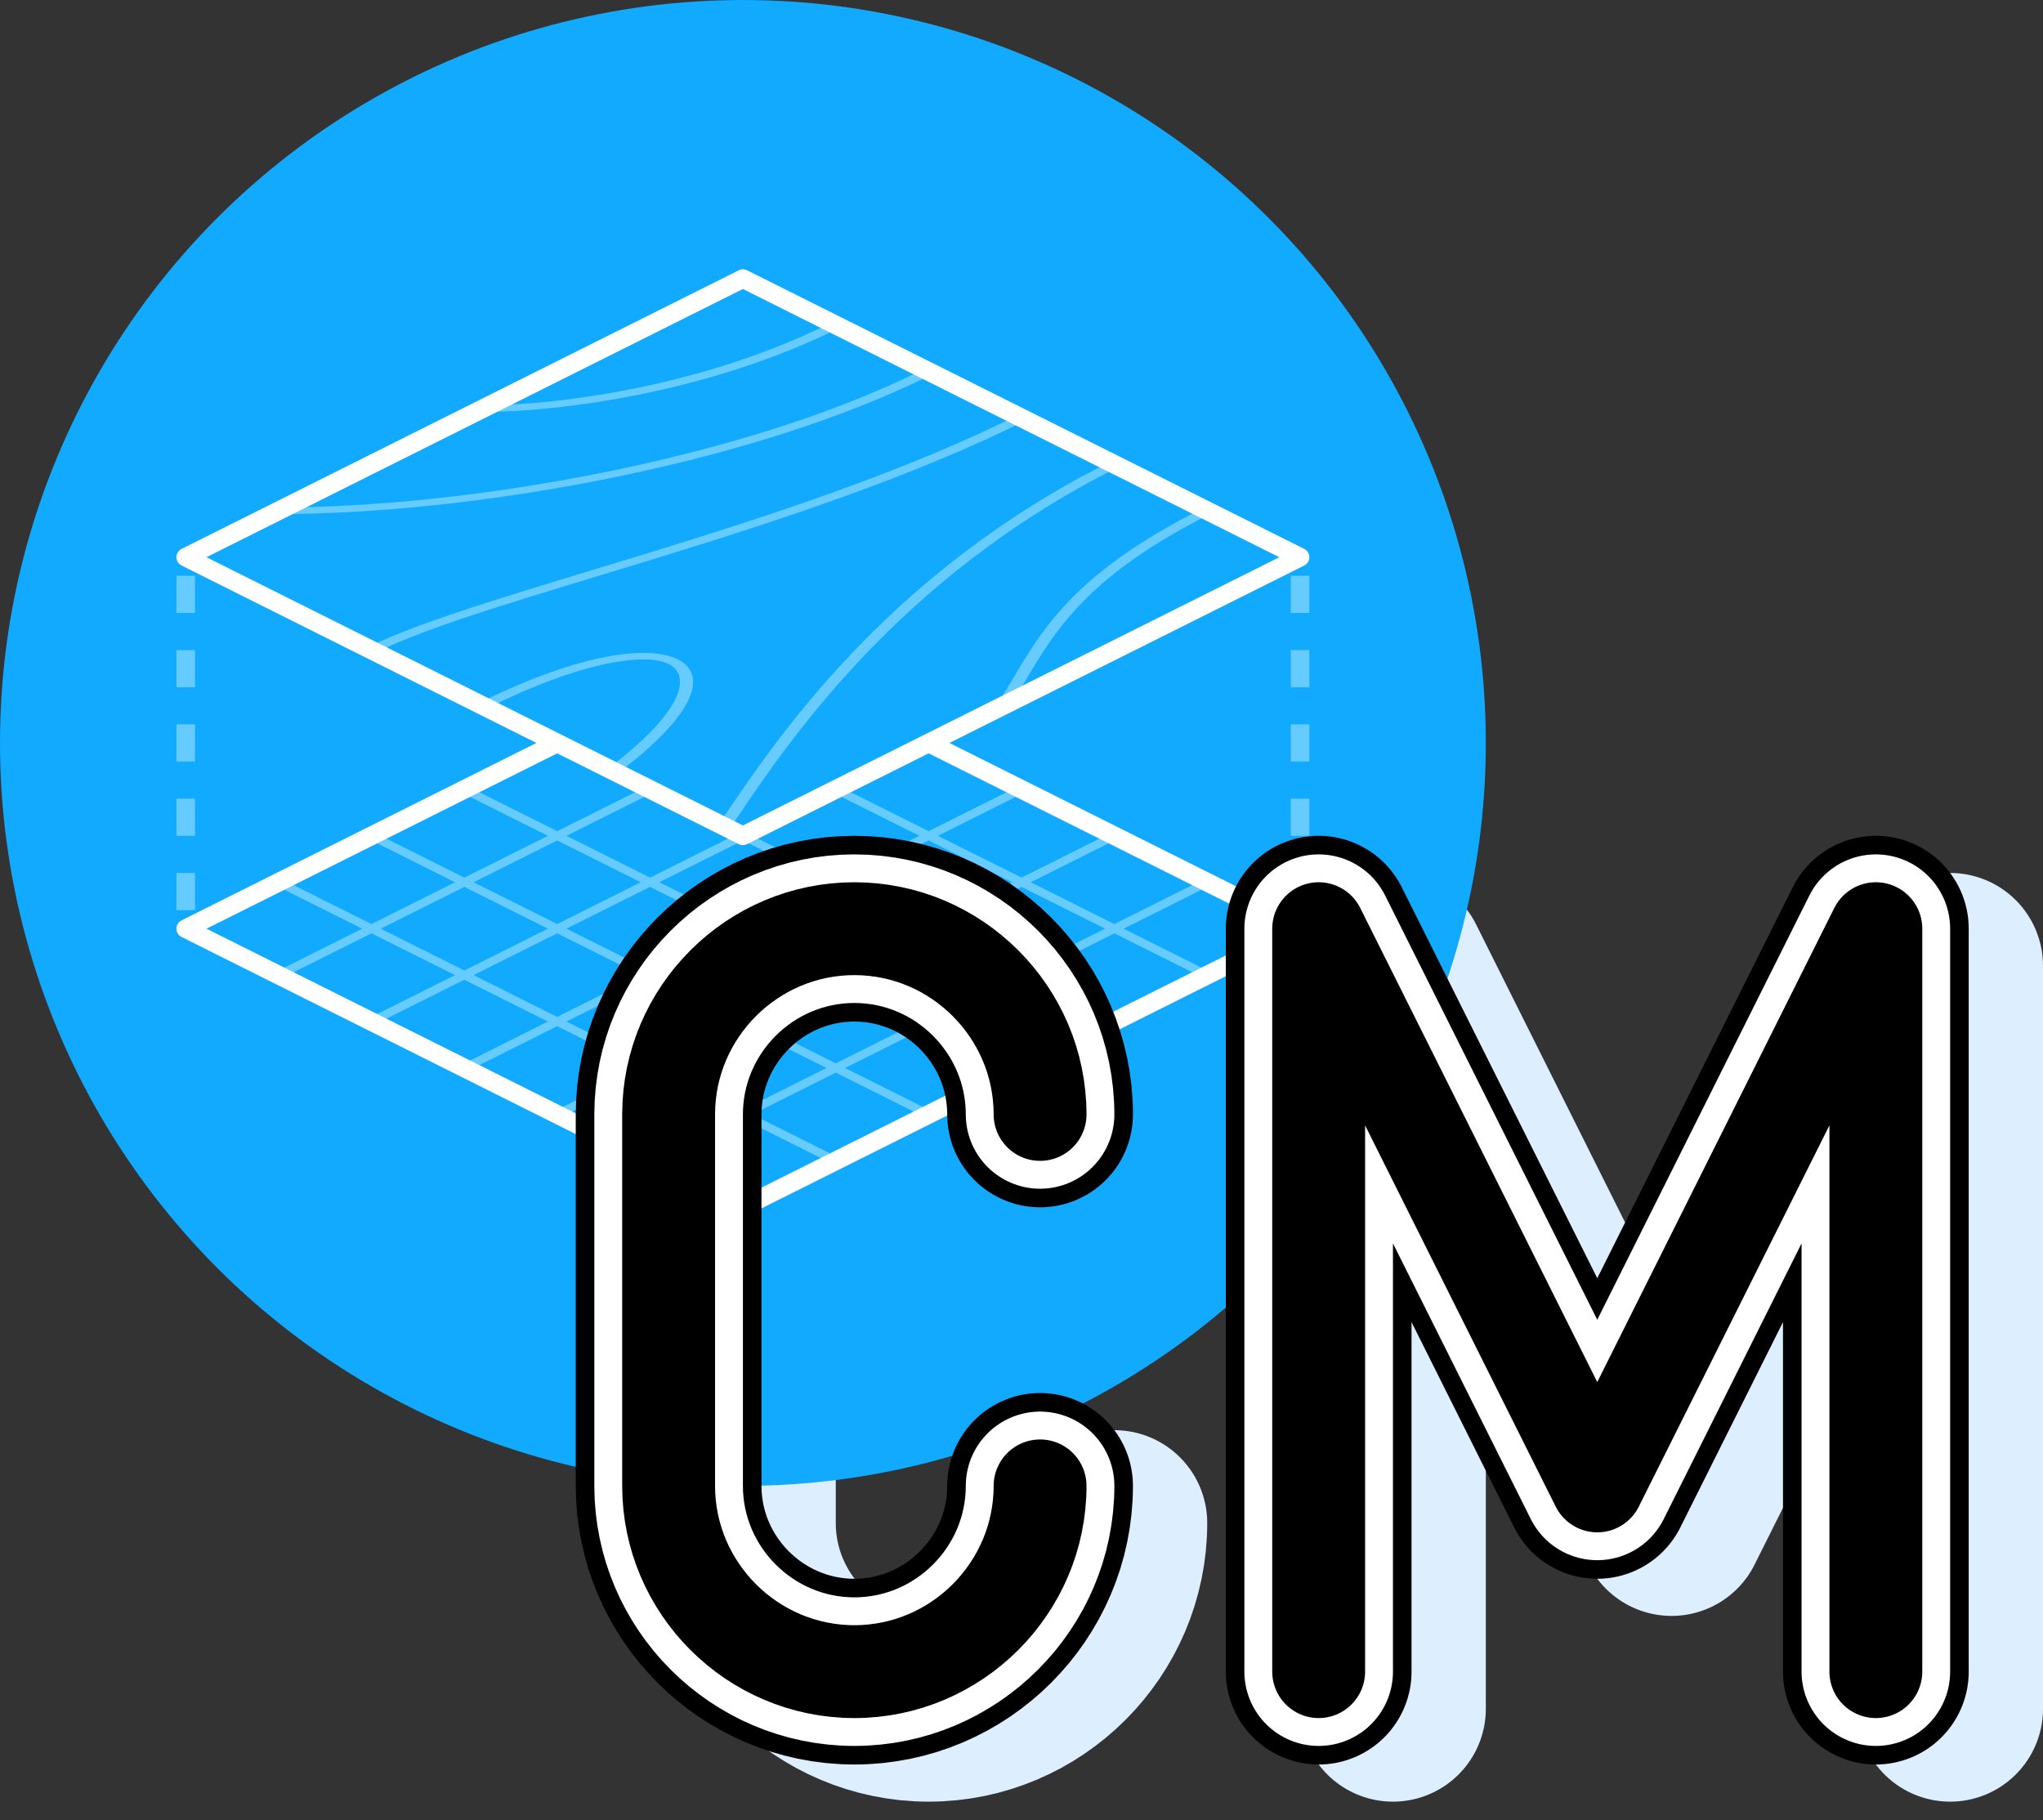
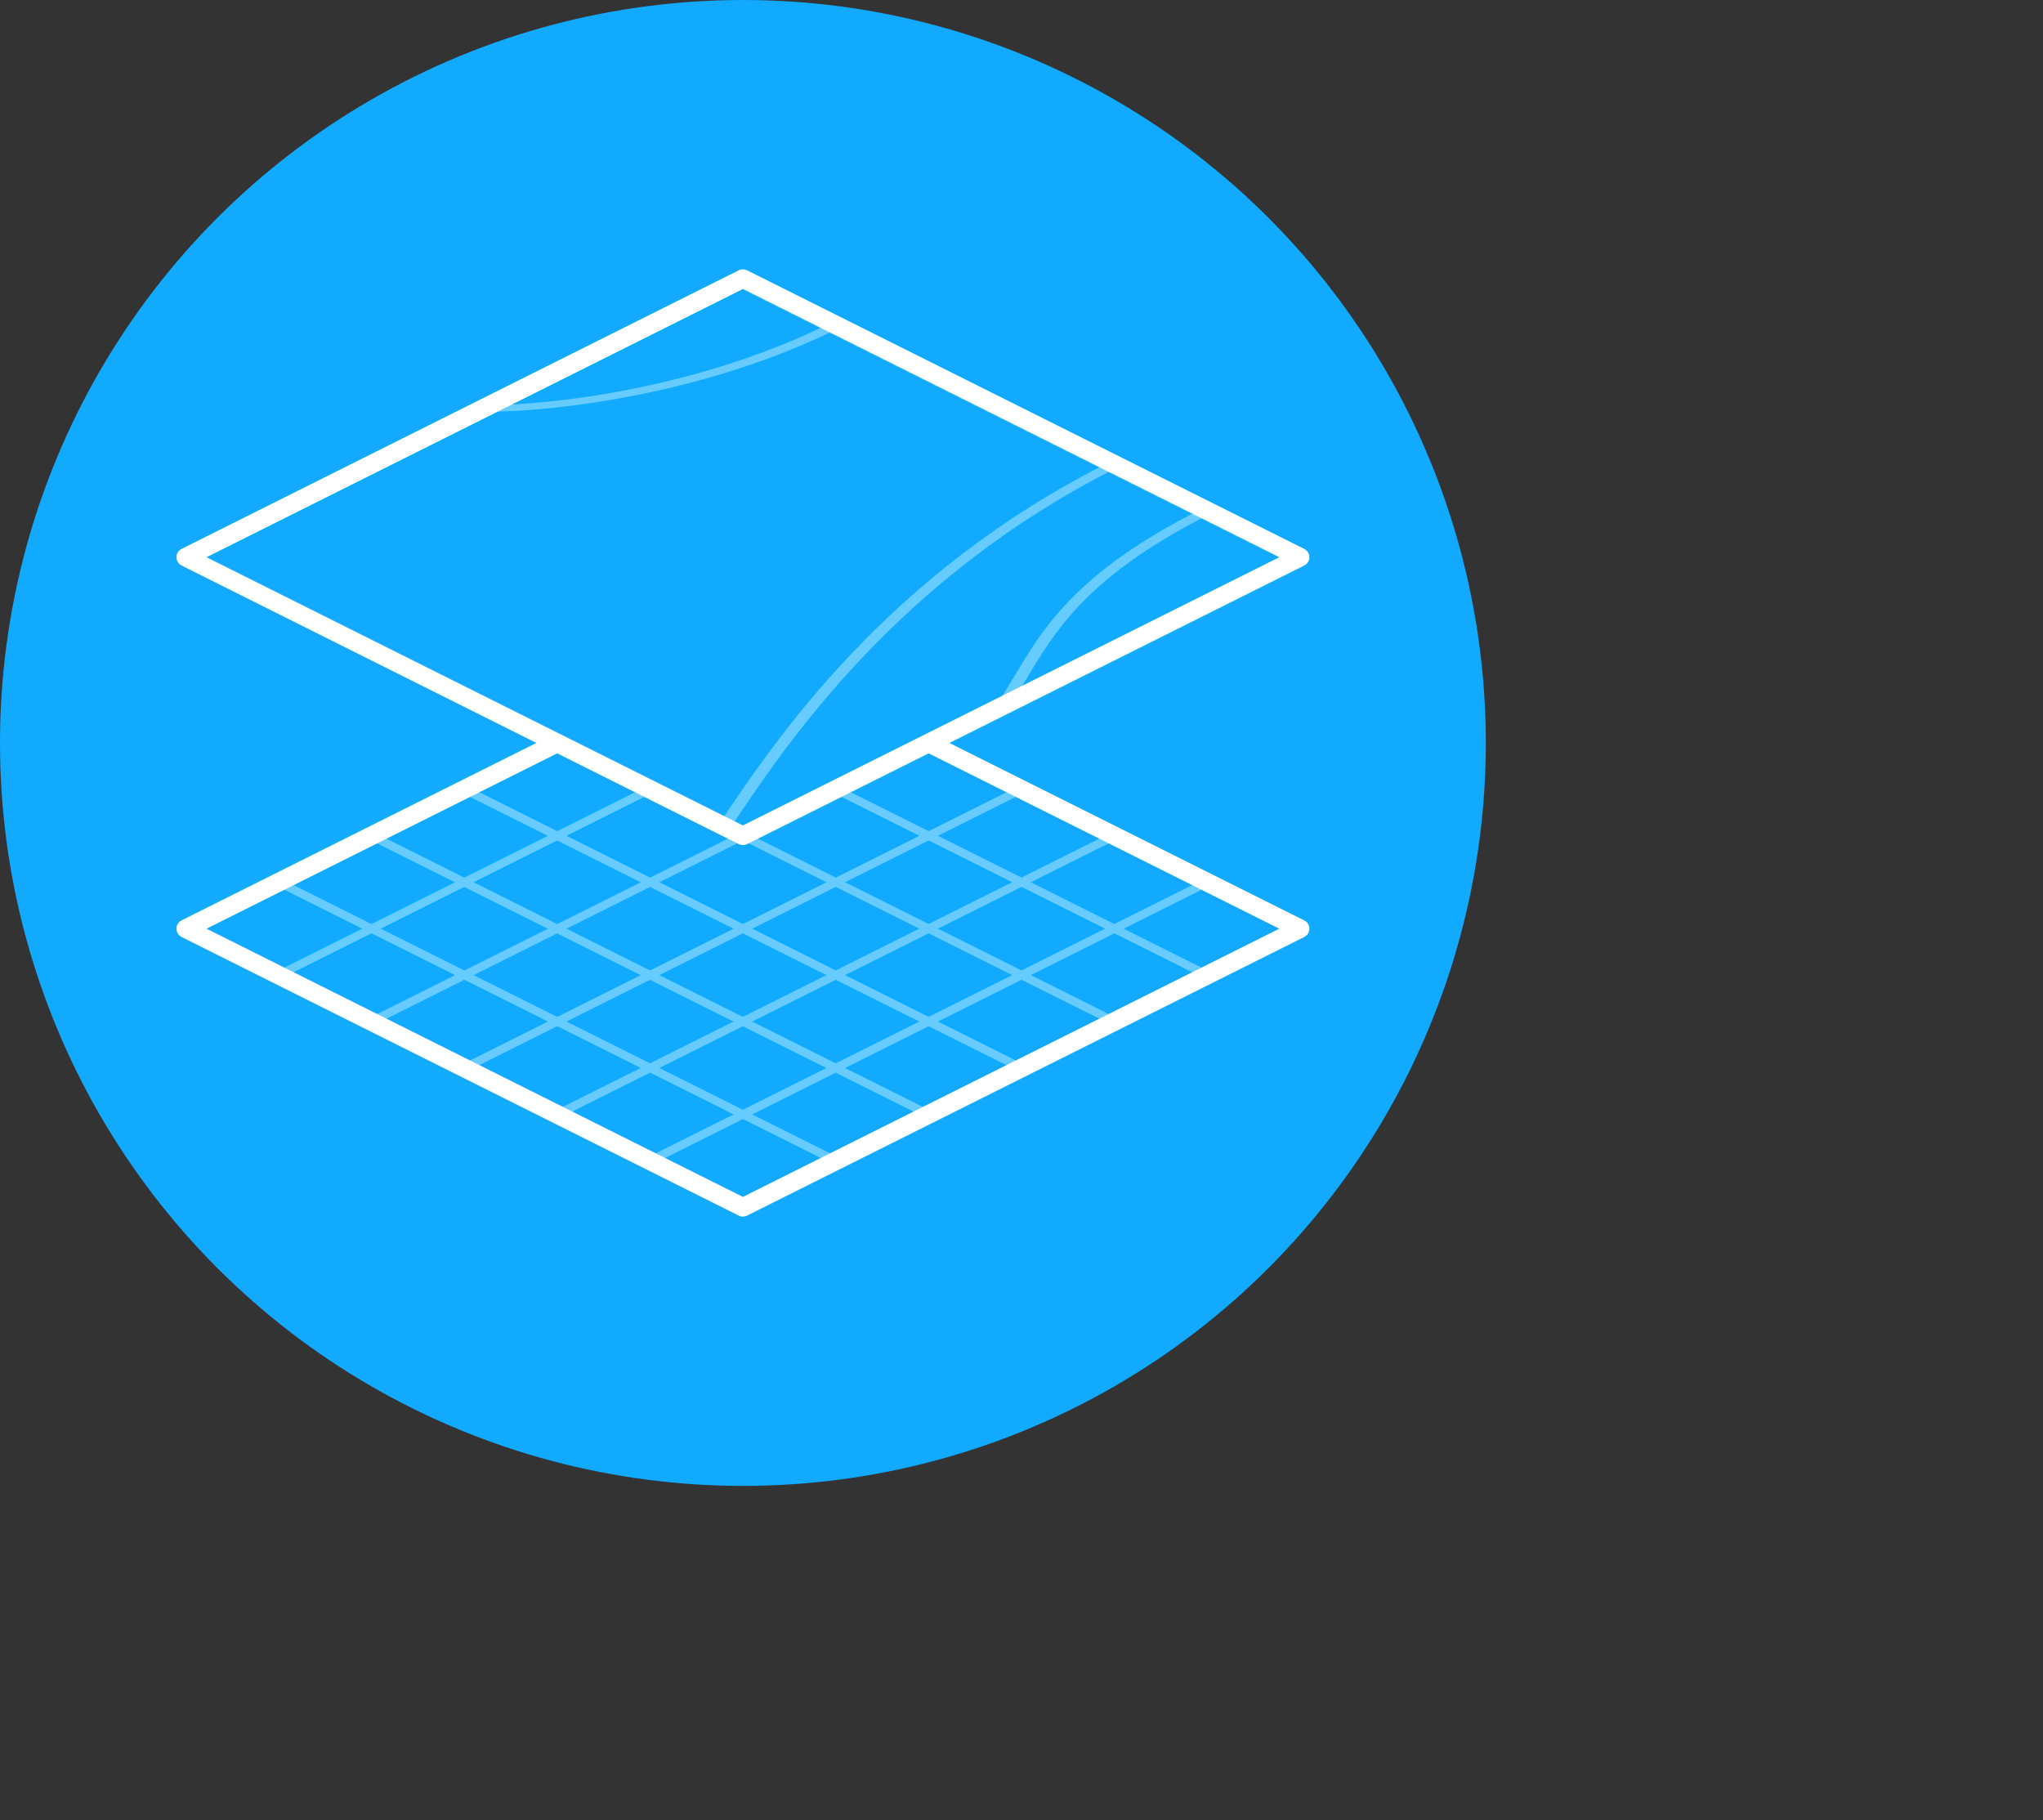
<svg xmlns="http://www.w3.org/2000/svg" viewBox="0 0 110 98" version="1.1">
  <rect x="0" y="0" width="110" height="98" fill="#333333" stroke="none" />
  <defs>
    <clipPath id="spot">
      <circle cx="40" cy="40" r="40" />
    </clipPath>
    <g id="tag" fill="none" stroke-linecap="round" stroke-linejoin="round">
-       <path d="M-70,0 m20,-10 c0,5.5 -4.5,10 -10,10 c-5.5,0 -10,-4.5 -10,-10 v-20 c0,-5.5 4.5,-10 10,-10 c5.5,0 10,4.5 10,10 m15,30 v-40 l15,30 l15,-30 v40" />
-     </g>
+       </g>
  </defs>
  <g>
    <use stroke="#def" stroke-width="10" href="#tag" x="110" y="92" />
  </g>
  <g clip-path="url(#spot)">
    <rect fill="#1af" width="110" height="90" />
    <g fill="#1af">
      <path d="M40,35 l30,15 l-30,15 l-30,-15 z" />
    </g>
    <g transform="matrix(1 0.5 -1 0.5 40 50)">
      <g fill="none" stroke="#6cf" stroke-width="0.5" stroke-linejoin="round">
        <path d="M-10,-15 v30 M-5,-15 v30 M0,-15 v30 M5,-15 v30 M10,-15 v30" />
        <path d="M-15,-10 h30 M-15,-5 h30 M-15,0 h30 M-15,5 h30 M-15,10 h30" />
      </g>
    </g>
    <g fill="none" stroke="#6cf" stroke-dasharray="2 2" stroke-dashoffset="3">
-       <path d="M10,30 v20 M 70,30 v20" />
-     </g>
+       </g>
    <g stroke="white" fill="none" stroke-linejoin="round">
      <path d="M40,35 l30,15 l-30,15 l-30,-15 z" />
    </g>
    <g fill="#1af">
      <path d="M40,15 l30,15 l-30,15 l-30,-15 z" />
    </g>
    <g transform="matrix(1 0.5 -1 0.5 40 30)">
      <g fill="none" stroke="#6cf" stroke-width="0.5" stroke-linejoin="round">
        <path d="M-10,-15 c0,7 -3,12 -5,14" />
-         <path d="M-5,-15 c0,10 -5,20 -10,25" />
-         <path d="M0,-15 c0,12 -5,24 -5,30" />
        <path d="M5,-15 c0,12 6,24 9,30" />
        <path d="M10,-15 c0,8 3,12 5,16" />
-         <path d="M1,15 c0,-10 5,-10 7,0" />
      </g>
    </g>
    <g fill="none" stroke="white" stroke-linejoin="round">
      <path d="M40,15 l30,15 l-30,15 l-30,-15 z" />
    </g>
  </g>
  <g>
    <use stroke="black" stroke-width="10" href="#tag" x="106" y="90" />
    <use stroke="white" stroke-width="8" href="#tag" x="106" y="90" />
    <use stroke="black" stroke-width="5" href="#tag" x="106" y="90" />
  </g>
</svg>